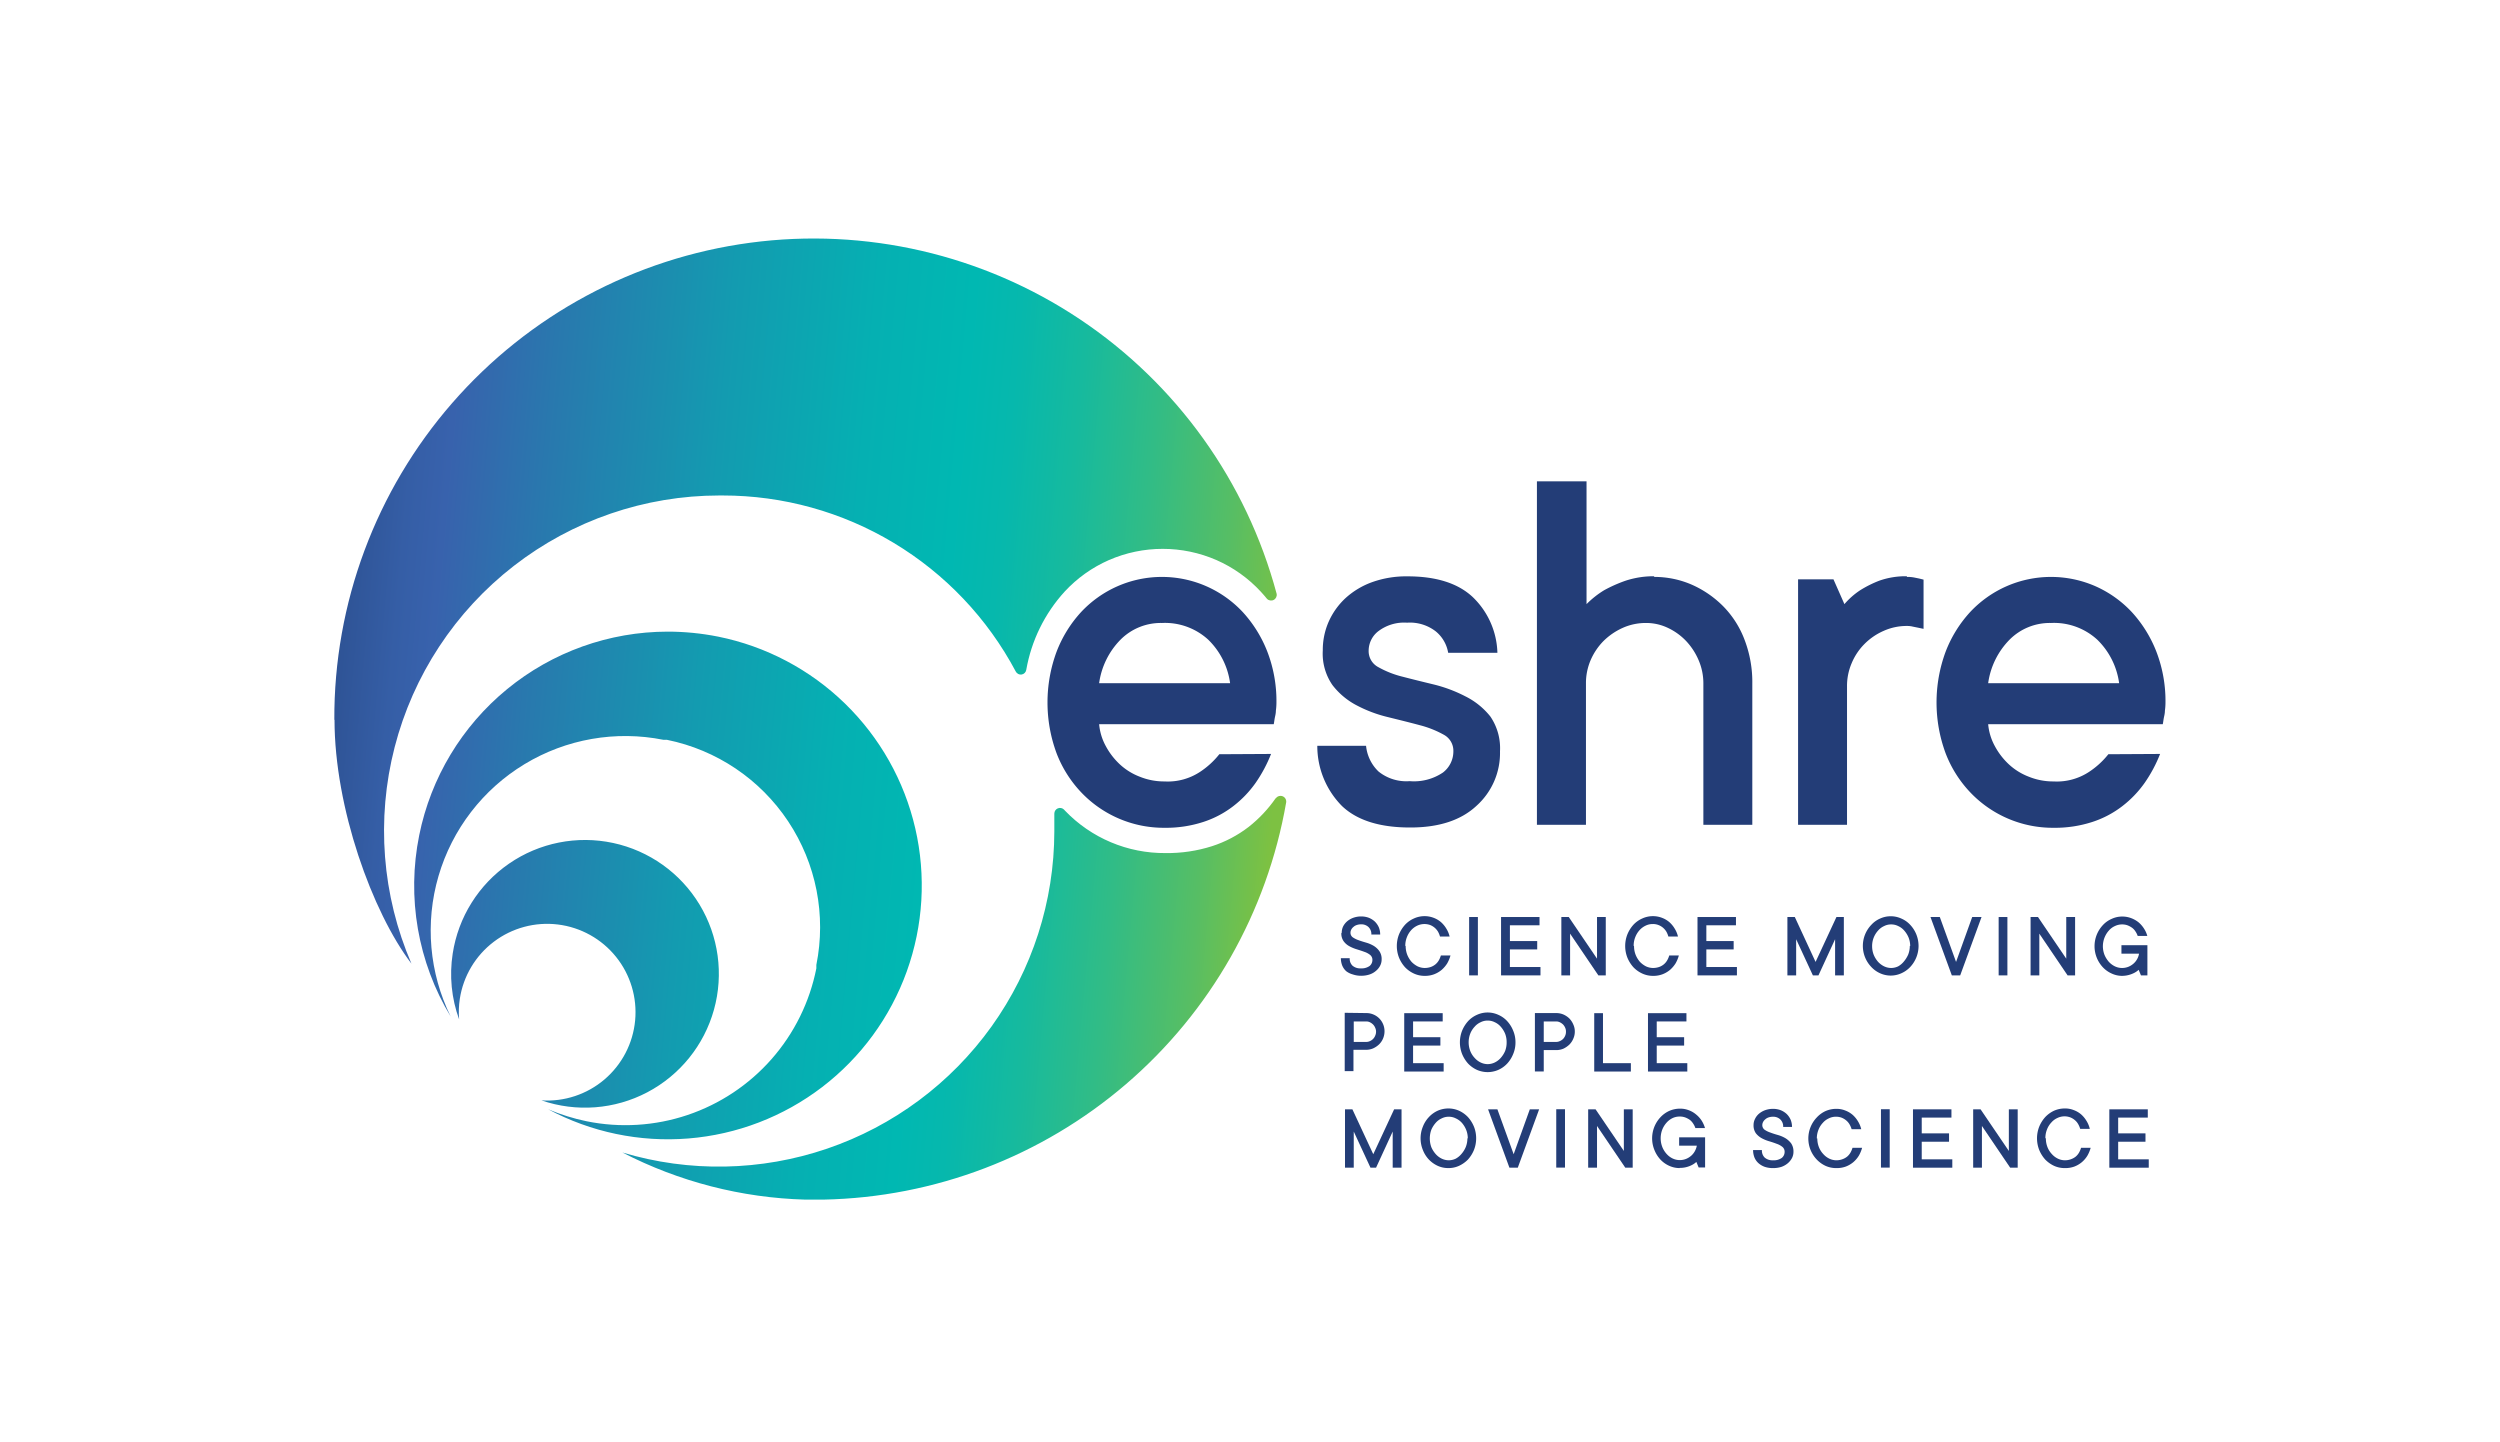
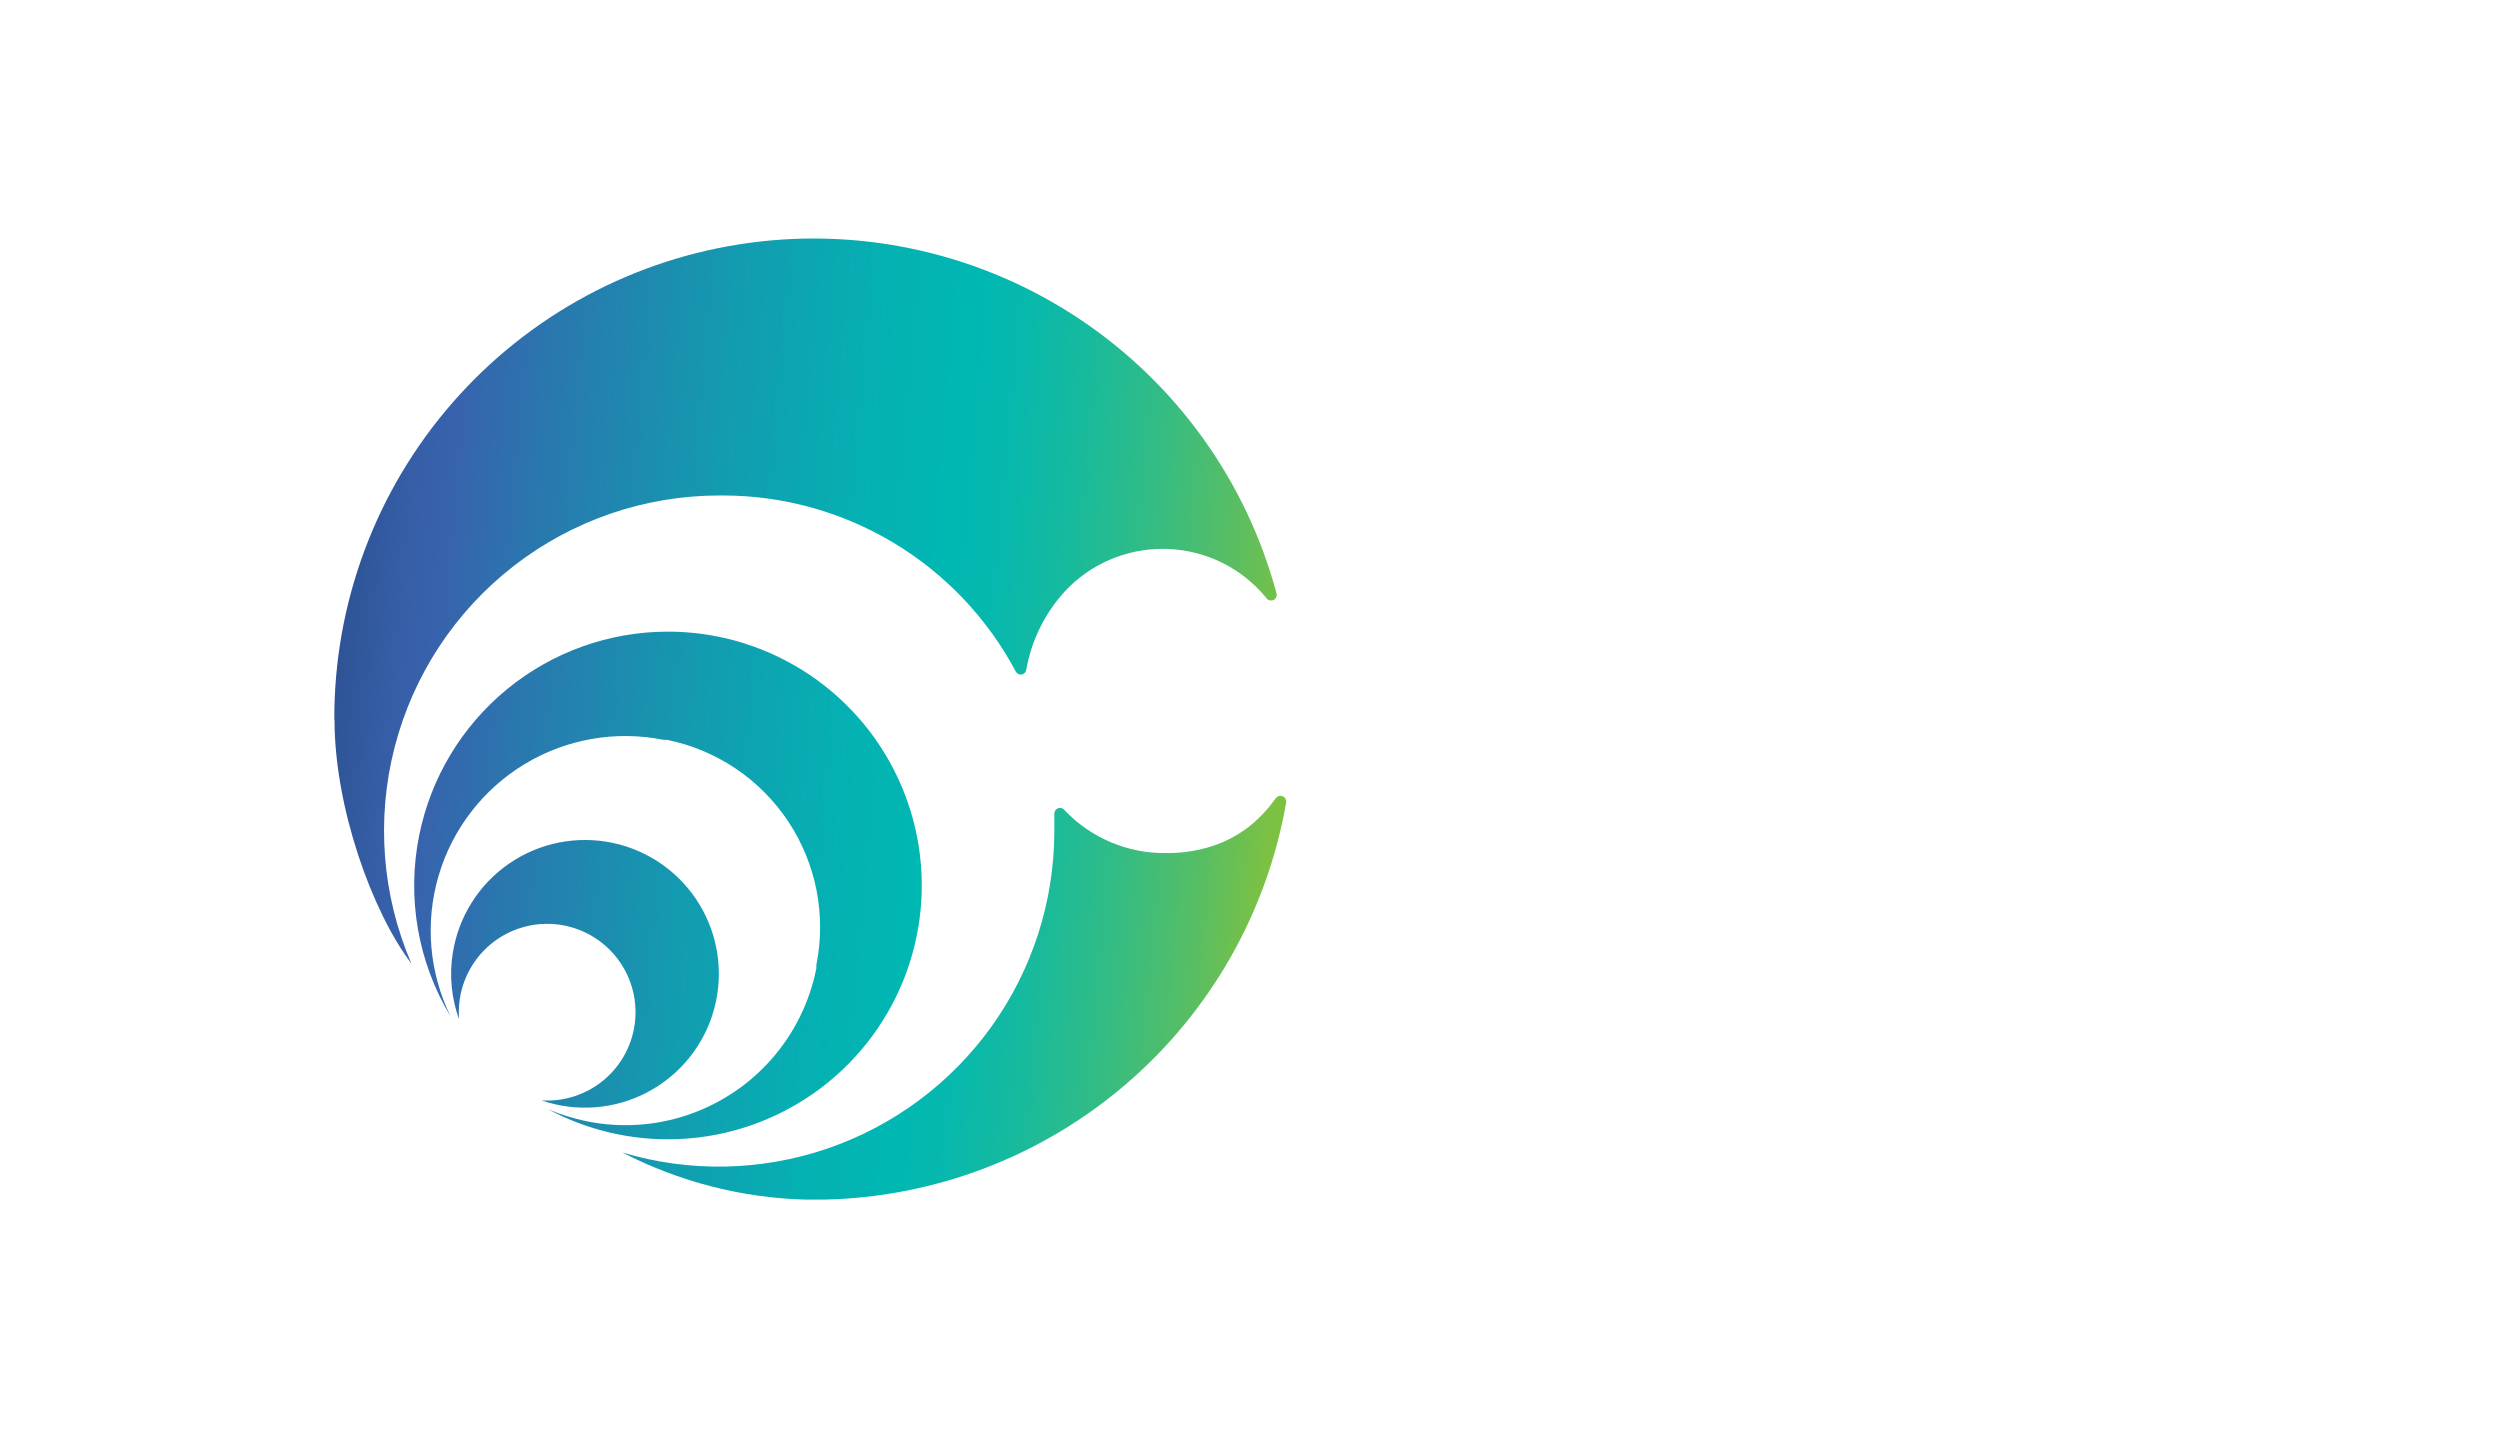
<svg xmlns="http://www.w3.org/2000/svg" id="Layer_1" data-name="Layer 1" viewBox="0 0 260 150">
  <defs>
    <style>.cls-1{fill:none;}.cls-2{clip-path:url(#clip-path);}.cls-3{fill:#233d77;}.cls-4{clip-path:url(#clip-path-2);}.cls-5{fill:url(#linear-gradient);}</style>
    <clipPath id="clip-path">
-       <rect class="cls-1" x="34.79" y="25" width="190.41" height="100" />
-     </clipPath>
+       </clipPath>
    <clipPath id="clip-path-2">
      <path class="cls-1" d="M47.08,99.18a13.79,13.79,0,0,0,.67,6.84,9.06,9.06,0,0,1,.07-2.14,9.19,9.19,0,1,1,8.49,10.56,13.92,13.92,0,1,0-9.23-15.26M132.68,83s0,0,0,0a13.83,13.83,0,0,1-2.82,3,12.6,12.6,0,0,1-3.8,2,15.28,15.28,0,0,1-4.84.72,14.32,14.32,0,0,1-10.46-4.41.63.63,0,0,1-.11-.12.59.59,0,0,0-1,.42c0,.49,0,1,0,1.48v.38a34.9,34.9,0,0,1-44.92,33.39,44.16,44.16,0,0,0,19,4.9h1.91a49.86,49.86,0,0,0,48.12-41.3.59.59,0,0,0-.59-.69.59.59,0,0,0-.49.26M43.6,86.86a26.33,26.33,0,0,0,3.27,18.86A20.24,20.24,0,0,1,69,76.94l.18,0,.18,0a19.88,19.88,0,0,1,15.54,23.41l0,.18,0,.18A20.24,20.24,0,0,1,61,116.61a21.15,21.15,0,0,1-4-1.25A26.4,26.4,0,1,0,74.69,66.21a26.93,26.93,0,0,0-5.25-.52A26.39,26.39,0,0,0,43.6,86.86m-8.81-12c0,9.12,3.92,20,8,25.36a34.88,34.88,0,0,1,32-48.69h.38a34.5,34.5,0,0,1,30.47,18.31.58.58,0,0,0,1.09-.17,16.22,16.22,0,0,1,4-8.15,13.86,13.86,0,0,1,4.59-3.27,14,14,0,0,1,11.2,0,13.86,13.86,0,0,1,4.59,3.27c.23.25.45.5.66.76a.59.59,0,0,0,1-.53,49.85,49.85,0,0,0-98,13.11" />
    </clipPath>
    <linearGradient id="linear-gradient" x1="-720.06" y1="485.93" x2="-718.27" y2="485.93" gradientTransform="matrix(0, 55.76, 55.76, 0, -27009.91, 40174.17)" gradientUnits="userSpaceOnUse">
      <stop offset="0" stop-color="#2d5191" />
      <stop offset="0" stop-color="#2d5192" />
      <stop offset="0.07" stop-color="#355ea6" />
      <stop offset="0.11" stop-color="#3862ad" />
      <stop offset="0.21" stop-color="#2978ae" />
      <stop offset="0.39" stop-color="#139bb0" />
      <stop offset="0.54" stop-color="#05b0b2" />
      <stop offset="0.64" stop-color="#00b8b2" />
      <stop offset="0.69" stop-color="#06b8ad" />
      <stop offset="0.76" stop-color="#16ba9e" />
      <stop offset="0.84" stop-color="#31bc86" />
      <stop offset="0.93" stop-color="#57be64" />
      <stop offset="1" stop-color="#7dc142" />
    </linearGradient>
  </defs>
  <g class="cls-2">
    <path class="cls-3" d="M139.54,97a1.57,1.57,0,0,1,.14-.64,1.79,1.79,0,0,1,.42-.54,2.11,2.11,0,0,1,.64-.37,2.41,2.41,0,0,1,.83-.14,2.26,2.26,0,0,1,.79.14,2.05,2.05,0,0,1,.63.4,1.94,1.94,0,0,1,.41.6,2,2,0,0,1,.14.74h-.92a1,1,0,0,0-.29-.77,1.06,1.06,0,0,0-.76-.29,1.35,1.35,0,0,0-.46.07.92.92,0,0,0-.35.2.86.86,0,0,0-.23.28.69.69,0,0,0-.08.32.58.58,0,0,0,.25.49,2.5,2.5,0,0,0,.59.29c.24.09.5.17.78.25a3.39,3.39,0,0,1,.78.33,2,2,0,0,1,.59.54,1.44,1.44,0,0,1,.25.89,1.39,1.39,0,0,1-.15.63,1.68,1.68,0,0,1-.43.54,1.94,1.94,0,0,1-.66.38,2.75,2.75,0,0,1-.88.14,2.66,2.66,0,0,1-.88-.14A2,2,0,0,1,140,101a1.65,1.65,0,0,1-.41-.59,2.1,2.1,0,0,1-.14-.76h.92a1,1,0,0,0,.29.78,1.23,1.23,0,0,0,.87.28,1.43,1.43,0,0,0,.91-.25.8.8,0,0,0,.29-.62.65.65,0,0,0-.24-.53,1.9,1.9,0,0,0-.6-.32c-.24-.09-.49-.17-.78-.26a4,4,0,0,1-.77-.32,1.77,1.77,0,0,1-.6-.52,1.35,1.35,0,0,1-.24-.84" />
    <path class="cls-3" d="M146.19,98.4a2.46,2.46,0,0,0,.17.91,2.62,2.62,0,0,0,.44.72,2.36,2.36,0,0,0,.63.47,1.78,1.78,0,0,0,.74.17,2,2,0,0,0,.62-.1,1.62,1.62,0,0,0,.5-.28,1.57,1.57,0,0,0,.35-.42,2.21,2.21,0,0,0,.21-.5h1a3.46,3.46,0,0,1-.34.82,3.07,3.07,0,0,1-.57.67,2.77,2.77,0,0,1-.78.46,2.69,2.69,0,0,1-1,.17,2.64,2.64,0,0,1-1.11-.24,3,3,0,0,1-.92-.65,3.43,3.43,0,0,1-.63-1,3.32,3.32,0,0,1,0-2.43,3.43,3.43,0,0,1,.63-1,2.8,2.8,0,0,1,.92-.65,2.64,2.64,0,0,1,1.11-.24,2.6,2.6,0,0,1,.93.17,2.56,2.56,0,0,1,.77.45,2.82,2.82,0,0,1,.56.68,2.79,2.79,0,0,1,.34.82h-1a2.28,2.28,0,0,0-.21-.51,1.67,1.67,0,0,0-.82-.69,1.76,1.76,0,0,0-1.34.07,2,2,0,0,0-.63.47,2.36,2.36,0,0,0-.44.72,2.4,2.4,0,0,0-.17.9" />
    <rect class="cls-3" x="152.79" y="95.37" width="0.91" height="6.07" />
    <polygon class="cls-3" points="160.21 100.57 160.21 101.44 156.11 101.44 156.11 95.37 160.11 95.37 160.11 96.23 157.03 96.23 157.03 97.87 159.87 97.87 159.87 98.74 157.03 98.74 157.03 100.57 160.21 100.57" />
    <polygon class="cls-3" points="167 95.37 167 101.44 166.23 101.44 163.29 97.1 163.29 101.44 162.38 101.44 162.38 95.37 163.15 95.37 166.09 99.7 166.09 95.37 167 95.37" />
    <path class="cls-3" d="M169.94,98.4a2.46,2.46,0,0,0,.17.91,2.62,2.62,0,0,0,.44.72,2.36,2.36,0,0,0,.63.47,1.78,1.78,0,0,0,.74.17,2,2,0,0,0,.62-.1,1.62,1.62,0,0,0,.5-.28,1.57,1.57,0,0,0,.35-.42,2.21,2.21,0,0,0,.21-.5h1a3.46,3.46,0,0,1-.34.82,3.07,3.07,0,0,1-.57.67,2.77,2.77,0,0,1-.78.46,2.69,2.69,0,0,1-1,.17,2.64,2.64,0,0,1-1.11-.24,3,3,0,0,1-.92-.65,3.43,3.43,0,0,1-.63-1,3.32,3.32,0,0,1,0-2.43,3.43,3.43,0,0,1,.63-1,2.8,2.8,0,0,1,.92-.65,2.64,2.64,0,0,1,1.11-.24,2.6,2.6,0,0,1,.93.17,2.56,2.56,0,0,1,.77.45,2.82,2.82,0,0,1,.56.68,2.79,2.79,0,0,1,.34.82h-1a2.28,2.28,0,0,0-.21-.51,1.73,1.73,0,0,0-.35-.41,1.64,1.64,0,0,0-.48-.28,1.55,1.55,0,0,0-.59-.1,1.63,1.63,0,0,0-.74.17,2,2,0,0,0-.63.47,2.36,2.36,0,0,0-.44.72,2.4,2.4,0,0,0-.17.9" />
    <polygon class="cls-3" points="180.64 100.57 180.64 101.44 176.54 101.44 176.54 95.37 180.54 95.37 180.54 96.23 177.46 96.23 177.46 97.87 180.3 97.87 180.3 98.74 177.46 98.74 177.46 100.57 180.64 100.57" />
    <polygon class="cls-3" points="191.76 95.37 191.76 101.44 190.85 101.44 190.85 97.68 189.12 101.44 188.54 101.44 186.8 97.68 186.8 101.44 185.89 101.44 185.89 95.37 186.66 95.37 188.82 100.04 190.99 95.37 191.76 95.37" />
-     <path class="cls-3" d="M198.66,98.4a2.4,2.4,0,0,0-.17-.9,2.59,2.59,0,0,0-.45-.72,1.8,1.8,0,0,0-.63-.47,1.59,1.59,0,0,0-.73-.17,1.57,1.57,0,0,0-.73.17,1.8,1.8,0,0,0-.63.47,2.39,2.39,0,0,0-.62,1.62,2.46,2.46,0,0,0,.17.91,2.65,2.65,0,0,0,.45.72,2.08,2.08,0,0,0,.63.47,1.7,1.7,0,0,0,.73.17,1.73,1.73,0,0,0,.73-.17A2.08,2.08,0,0,0,198,100a2.92,2.92,0,0,0,.45-.72,2.46,2.46,0,0,0,.17-.91m.91,0a3.21,3.21,0,0,1-.87,2.2,2.85,2.85,0,0,1-.92.65,2.66,2.66,0,0,1-2.21,0,2.81,2.81,0,0,1-.91-.65,3.17,3.17,0,0,1,0-4.39,2.67,2.67,0,0,1,.91-.65,2.66,2.66,0,0,1,2.21,0,2.7,2.7,0,0,1,.92.65,3.21,3.21,0,0,1,.87,2.19" />
-     <polygon class="cls-3" points="200.77 95.37 201.74 95.37 203.43 100.04 205.11 95.37 206.08 95.37 203.86 101.44 202.99 101.44 200.77 95.37" />
    <rect class="cls-3" x="207.86" y="95.37" width="0.91" height="6.07" />
    <polygon class="cls-3" points="215.81 95.37 215.81 101.44 215.03 101.44 212.09 97.1 212.09 101.44 211.18 101.44 211.18 95.37 211.95 95.37 214.89 99.7 214.89 95.37 215.81 95.37" />
    <path class="cls-3" d="M220.72,101.49a2.56,2.56,0,0,1-1.1-.24,2.85,2.85,0,0,1-.92-.65,3.21,3.21,0,0,1,0-4.39,2.7,2.7,0,0,1,.92-.65,2.56,2.56,0,0,1,1.1-.24,2.6,2.6,0,0,1,.93.17,2.76,2.76,0,0,1,.77.44,2.88,2.88,0,0,1,.56.65,2.69,2.69,0,0,1,.34.76h-1a1.87,1.87,0,0,0-.22-.45,1.44,1.44,0,0,0-.35-.39,2.12,2.12,0,0,0-.47-.26,1.64,1.64,0,0,0-.6-.1,1.7,1.7,0,0,0-.73.17,1.8,1.8,0,0,0-.63.47,2.46,2.46,0,0,0-.45,2.53,2.65,2.65,0,0,0,.45.72,2.08,2.08,0,0,0,.63.47,1.7,1.7,0,0,0,.73.17,1.76,1.76,0,0,0,.66-.12,1.87,1.87,0,0,0,.54-.33,1.74,1.74,0,0,0,.38-.47,1.69,1.69,0,0,0,.2-.57h-1.83V98.3h2.7v3.14h-.67l-.24-.58a2,2,0,0,1-.46.32,2.81,2.81,0,0,1-1.28.31" />
    <path class="cls-3" d="M142.1,108.36a.85.85,0,0,0,.38-.09,1,1,0,0,0,.32-.22,1,1,0,0,0,.22-.34,1,1,0,0,0,.09-.42.93.93,0,0,0-.09-.4,1,1,0,0,0-.22-.34,1.24,1.24,0,0,0-.32-.23.85.85,0,0,0-.38-.09h-1.31v2.13Zm0-3a1.85,1.85,0,0,1,.74.15,1.86,1.86,0,0,1,1,1,1.85,1.85,0,0,1,.15.74,1.93,1.93,0,0,1-.15.75,1.87,1.87,0,0,1-.41.61,2.26,2.26,0,0,1-.62.42,1.85,1.85,0,0,1-.74.15h-1.31v2.22h-.91v-6.07Z" />
    <polygon class="cls-3" points="150.14 110.57 150.14 111.44 146.04 111.44 146.04 105.37 150.04 105.37 150.04 106.23 146.96 106.23 146.96 107.87 149.8 107.87 149.8 108.74 146.96 108.74 146.96 110.57 150.14 110.57" />
    <path class="cls-3" d="M156.69,108.4a2.4,2.4,0,0,0-.16-.9,2.59,2.59,0,0,0-.45-.72,1.8,1.8,0,0,0-.63-.47,1.59,1.59,0,0,0-.73-.17,1.57,1.57,0,0,0-.73.17,1.8,1.8,0,0,0-.63.47,2.26,2.26,0,0,0-.45.71,2.52,2.52,0,0,0,0,1.82,2.26,2.26,0,0,0,.45.71,2,2,0,0,0,.63.48,1.7,1.7,0,0,0,.73.17,1.73,1.73,0,0,0,.73-.17,2,2,0,0,0,.63-.48,2.69,2.69,0,0,0,.45-.71,2.45,2.45,0,0,0,.16-.91m.92,0a3.05,3.05,0,0,1-.24,1.22,3.23,3.23,0,0,1-.63,1,2.85,2.85,0,0,1-.92.65,2.77,2.77,0,0,1-2.21,0,3,3,0,0,1-.92-.65,3.43,3.43,0,0,1-.63-1,3.32,3.32,0,0,1,0-2.43,3.43,3.43,0,0,1,.63-1,2.8,2.8,0,0,1,.92-.65,2.66,2.66,0,0,1,2.21,0,2.7,2.7,0,0,1,.92.65,3.23,3.23,0,0,1,.63,1,3.07,3.07,0,0,1,.24,1.21" />
    <path class="cls-3" d="M161.85,108.36a.85.85,0,0,0,.38-.09,1.06,1.06,0,0,0,.33-.22,1.11,1.11,0,0,0,.22-.34,1,1,0,0,0,.08-.42.92.92,0,0,0-.08-.4,1.11,1.11,0,0,0-.22-.34,1.3,1.3,0,0,0-.33-.23.85.85,0,0,0-.38-.09h-1.3v2.13Zm0-3a1.9,1.9,0,0,1,.75.15,2.11,2.11,0,0,1,.61.41,2,2,0,0,1,.41.62,1.7,1.7,0,0,1,.16.74,1.78,1.78,0,0,1-.16.75,1.87,1.87,0,0,1-.41.61,2.37,2.37,0,0,1-.61.42,1.9,1.9,0,0,1-.75.15h-1.3v2.22h-.92v-6.07Z" />
    <polygon class="cls-3" points="169.61 110.57 169.61 111.44 165.8 111.44 165.8 105.37 166.71 105.37 166.71 110.57 169.61 110.57" />
    <polygon class="cls-3" points="175.48 110.57 175.48 111.44 171.39 111.44 171.39 105.37 175.39 105.37 175.39 106.23 172.3 106.23 172.3 107.87 175.15 107.87 175.15 108.74 172.3 108.74 172.3 110.57 175.48 110.57" />
    <polygon class="cls-3" points="145.76 115.37 145.76 121.44 144.84 121.44 144.84 117.68 143.11 121.44 142.53 121.44 140.79 117.68 140.79 121.44 139.88 121.44 139.88 115.37 140.65 115.37 142.82 120.04 144.99 115.37 145.76 115.37" />
    <path class="cls-3" d="M152.65,118.4a2.4,2.4,0,0,0-.17-.9,2.57,2.57,0,0,0-.44-.72,1.93,1.93,0,0,0-.64-.47,1.57,1.57,0,0,0-.73-.17,1.59,1.59,0,0,0-.73.17,1.8,1.8,0,0,0-.63.47,2.69,2.69,0,0,0-.45.71,2.67,2.67,0,0,0,0,1.82,2.69,2.69,0,0,0,.45.71,2,2,0,0,0,.63.48,1.73,1.73,0,0,0,.73.17,1.7,1.7,0,0,0,.73-.17A2.11,2.11,0,0,0,152,120a2.66,2.66,0,0,0,.44-.71,2.46,2.46,0,0,0,.17-.91m.91,0a3.27,3.27,0,0,1-.23,1.22,3.43,3.43,0,0,1-.63,1,3.18,3.18,0,0,1-.93.65,2.59,2.59,0,0,1-1.1.23,2.62,2.62,0,0,1-1.1-.23,3,3,0,0,1-.92-.65,3.05,3.05,0,0,1-.63-1,3.2,3.2,0,0,1,0-2.43,3.05,3.05,0,0,1,.63-1,2.88,2.88,0,0,1,.92-.66,2.78,2.78,0,0,1,1.1-.23,2.74,2.74,0,0,1,1.1.23,3,3,0,0,1,.93.66,3.43,3.43,0,0,1,.63,1,3.26,3.26,0,0,1,.23,1.21" />
    <polygon class="cls-3" points="154.76 115.37 155.73 115.37 157.42 120.04 159.1 115.37 160.07 115.37 157.85 121.44 156.98 121.44 154.76 115.37" />
    <rect class="cls-3" x="161.85" y="115.36" width="0.91" height="6.07" />
    <polygon class="cls-3" points="169.8 115.37 169.8 121.44 169.03 121.44 166.09 117.1 166.09 121.44 165.17 121.44 165.17 115.37 165.94 115.37 168.88 119.7 168.88 115.37 169.8 115.37" />
    <path class="cls-3" d="M174.71,121.48a2.62,2.62,0,0,1-1.1-.23,2.85,2.85,0,0,1-.92-.65,3.23,3.23,0,0,1-.63-1,3.21,3.21,0,0,1,.63-3.41,2.88,2.88,0,0,1,.92-.66,2.78,2.78,0,0,1,1.1-.23,2.45,2.45,0,0,1,.94.17,2.51,2.51,0,0,1,.76.45,2.67,2.67,0,0,1,.57.64,3,3,0,0,1,.34.76h-1a1.87,1.87,0,0,0-.22-.45,1.59,1.59,0,0,0-.34-.39,2.19,2.19,0,0,0-.48-.26,1.64,1.64,0,0,0-.6-.1,1.72,1.72,0,0,0-.73.16,2,2,0,0,0-.63.48,2.43,2.43,0,0,0-.44.71,2.52,2.52,0,0,0,0,1.82,2.43,2.43,0,0,0,.44.71,2,2,0,0,0,.63.48,1.73,1.73,0,0,0,.73.17,1.76,1.76,0,0,0,.66-.12,1.87,1.87,0,0,0,.54-.33,1.74,1.74,0,0,0,.38-.47,1.92,1.92,0,0,0,.21-.58h-1.84v-.87h2.7v3.14h-.67l-.24-.58a2,2,0,0,1-.46.32,2.66,2.66,0,0,1-1.28.3" />
    <path class="cls-3" d="M182.37,117a1.39,1.39,0,0,1,.15-.63,1.62,1.62,0,0,1,.41-.54,2.11,2.11,0,0,1,.64-.37,2.45,2.45,0,0,1,.83-.14,2.26,2.26,0,0,1,.79.14,2.05,2.05,0,0,1,.63.4,1.94,1.94,0,0,1,.41.6,2,2,0,0,1,.14.74h-.92a1,1,0,0,0-.29-.77,1.06,1.06,0,0,0-.76-.29,1.35,1.35,0,0,0-.46.07.92.92,0,0,0-.35.2.89.89,0,0,0-.23.28.71.71,0,0,0-.08.31.59.59,0,0,0,.25.5,2.4,2.4,0,0,0,.6.29c.23.09.49.17.77.25a3.39,3.39,0,0,1,.78.33,2.2,2.2,0,0,1,.6.54,1.51,1.51,0,0,1,.24.89,1.39,1.39,0,0,1-.15.63,1.83,1.83,0,0,1-.43.54,2.12,2.12,0,0,1-.66.38,2.71,2.71,0,0,1-.88.13,2.57,2.57,0,0,1-.87-.13,2,2,0,0,1-.66-.39,1.65,1.65,0,0,1-.41-.59,2.14,2.14,0,0,1-.14-.76h.92a1,1,0,0,0,.29.78,1.23,1.23,0,0,0,.87.28,1.43,1.43,0,0,0,.91-.25.8.8,0,0,0,.29-.62.64.64,0,0,0-.24-.53,1.9,1.9,0,0,0-.6-.32c-.23-.09-.5-.18-.77-.26a3.87,3.87,0,0,1-.78-.32,2,2,0,0,1-.6-.51,1.41,1.41,0,0,1-.24-.86" />
    <path class="cls-3" d="M189,118.4a2.46,2.46,0,0,0,.17.91,2.26,2.26,0,0,0,.45.71,2,2,0,0,0,.63.48,1.7,1.7,0,0,0,.73.17,1.81,1.81,0,0,0,.63-.11,1.67,1.67,0,0,0,.49-.27,1.57,1.57,0,0,0,.35-.42,2.21,2.21,0,0,0,.21-.5h1a3.46,3.46,0,0,1-.34.82,2.81,2.81,0,0,1-.57.67,2.77,2.77,0,0,1-.78.46,2.69,2.69,0,0,1-1,.16,2.63,2.63,0,0,1-1.11-.23,3,3,0,0,1-.91-.65,3.17,3.17,0,0,1,0-4.39,2.84,2.84,0,0,1,.91-.66,2.79,2.79,0,0,1,1.11-.23,2.4,2.4,0,0,1,.93.17,2.56,2.56,0,0,1,.77.45,2.82,2.82,0,0,1,.56.68,2.79,2.79,0,0,1,.34.82h-1a2.31,2.31,0,0,0-.22-.51,1.53,1.53,0,0,0-.35-.41,1.72,1.72,0,0,0-.47-.28,1.64,1.64,0,0,0-.6-.1,1.57,1.57,0,0,0-.73.17,1.8,1.8,0,0,0-.63.47,2.2,2.2,0,0,0-.45.72,2.4,2.4,0,0,0-.17.9" />
    <rect class="cls-3" x="195.62" y="115.36" width="0.91" height="6.07" />
    <polygon class="cls-3" points="203.04 120.57 203.04 121.44 198.95 121.44 198.95 115.37 202.95 115.37 202.95 116.23 199.86 116.23 199.86 117.87 202.7 117.87 202.7 118.74 199.86 118.74 199.86 120.57 203.04 120.57" />
    <polygon class="cls-3" points="209.84 115.37 209.84 121.44 209.06 121.44 206.12 117.1 206.12 121.44 205.21 121.44 205.21 115.37 205.98 115.37 208.92 119.7 208.92 115.37 209.84 115.37" />
    <path class="cls-3" d="M212.77,118.4a2.46,2.46,0,0,0,.17.91,2.26,2.26,0,0,0,.45.71,2,2,0,0,0,.63.48,1.7,1.7,0,0,0,.73.17,1.81,1.81,0,0,0,.63-.11,1.67,1.67,0,0,0,.49-.27,1.57,1.57,0,0,0,.35-.42,2.21,2.21,0,0,0,.21-.5h1a3.46,3.46,0,0,1-.34.82,2.81,2.81,0,0,1-.57.67,2.77,2.77,0,0,1-.78.46,2.69,2.69,0,0,1-1,.16,2.63,2.63,0,0,1-1.11-.23,3.14,3.14,0,0,1-.92-.65,3.43,3.43,0,0,1-.63-1,3.32,3.32,0,0,1,0-2.43,3.43,3.43,0,0,1,.63-1,3,3,0,0,1,.92-.66,2.79,2.79,0,0,1,1.11-.23,2.4,2.4,0,0,1,.93.17,2.56,2.56,0,0,1,.77.45,2.82,2.82,0,0,1,.56.68,2.79,2.79,0,0,1,.34.82h-1a2.31,2.31,0,0,0-.22-.51,1.53,1.53,0,0,0-.35-.41,1.64,1.64,0,0,0-.48-.28,1.71,1.71,0,0,0-1.32.07,1.8,1.8,0,0,0-.63.47,2.2,2.2,0,0,0-.45.72,2.4,2.4,0,0,0-.17.9" />
    <polygon class="cls-3" points="223.47 120.57 223.47 121.44 219.37 121.44 219.37 115.37 223.37 115.37 223.37 116.23 220.29 116.23 220.29 117.87 223.13 117.87 223.13 118.74 220.29 118.74 220.29 120.57 223.47 120.57" />
  </g>
  <g class="cls-4">
    <rect class="cls-5" x="30.34" y="21.17" width="107.93" height="107.34" transform="translate(2.41 152.31) rotate(-85)" />
  </g>
  <g class="cls-2">
    <path class="cls-3" d="M120.84,64.79a5.9,5.9,0,0,0-4.3,1.73,8,8,0,0,0-2.23,4.53h13.62a7.76,7.76,0,0,0-2.26-4.51,6.65,6.65,0,0,0-4.83-1.75m11.35,13.62a14.63,14.63,0,0,1-1.6,3,11.18,11.18,0,0,1-2.33,2.43,10.32,10.32,0,0,1-3.14,1.65,12.54,12.54,0,0,1-4,.6,11.84,11.84,0,0,1-8.64-3.65,12.26,12.26,0,0,1-2.6-4.11,15.24,15.24,0,0,1,0-10.54,12.94,12.94,0,0,1,2.54-4.12,11.55,11.55,0,0,1,3.8-2.7,11.49,11.49,0,0,1,9.24,0,11.55,11.55,0,0,1,3.8,2.7,13.14,13.14,0,0,1,2.55,4.12,14.31,14.31,0,0,1,.94,5.26,6.36,6.36,0,0,1-.06.87c0,.28-.07.53-.11.73s-.07.48-.11.67H114.31a5.81,5.81,0,0,0,.69,2.27,7.31,7.31,0,0,0,1.45,1.89,6.43,6.43,0,0,0,2.09,1.3,6.77,6.77,0,0,0,2.58.49,6.09,6.09,0,0,0,3.69-1,8.59,8.59,0,0,0,2-1.83Z" />
    <path class="cls-3" d="M142.07,77.56a4.27,4.27,0,0,0,1.3,2.68,4.61,4.61,0,0,0,3.24,1,5.37,5.37,0,0,0,3.46-.9,2.76,2.76,0,0,0,1.08-2.2,1.89,1.89,0,0,0-1-1.73,10.5,10.5,0,0,0-2.53-1c-1-.27-2.1-.54-3.27-.83a13.83,13.83,0,0,1-3.25-1.22,7.61,7.61,0,0,1-2.53-2.12,5.75,5.75,0,0,1-1-3.6,7.28,7.28,0,0,1,.62-3,7.47,7.47,0,0,1,1.76-2.45,8.25,8.25,0,0,1,2.76-1.65,10.5,10.5,0,0,1,3.67-.6q4.49,0,6.79,2.16a8.35,8.35,0,0,1,2.56,5.79h-5.12a3.66,3.66,0,0,0-1.27-2.21,4.37,4.37,0,0,0-3-.92,4.43,4.43,0,0,0-3,.89,2.57,2.57,0,0,0-1,2,1.88,1.88,0,0,0,1,1.73,10,10,0,0,0,2.54,1c1,.26,2.09.53,3.25.81a14.84,14.84,0,0,1,3.25,1.22A7.7,7.7,0,0,1,155,74.52a5.85,5.85,0,0,1,1,3.62,7.37,7.37,0,0,1-2.44,5.66q-2.43,2.27-6.92,2.26-4.71,0-7.06-2.22A8.86,8.86,0,0,1,137,77.56Z" />
-     <path class="cls-3" d="M172,60a9.75,9.75,0,0,1,4,.83,10.67,10.67,0,0,1,3.26,2.27,10,10,0,0,1,2.19,3.48,12.29,12.29,0,0,1,.79,4.5V85.78h-5.09V71.05a6.07,6.07,0,0,0-.49-2.38,6.76,6.76,0,0,0-1.3-2,6.32,6.32,0,0,0-1.9-1.37,5.23,5.23,0,0,0-2.27-.51,5.85,5.85,0,0,0-2.43.51,6.78,6.78,0,0,0-2,1.37,6.48,6.48,0,0,0-1.34,2,6.05,6.05,0,0,0-.48,2.4V85.78h-5.1V50.06H165V62.83a9.62,9.62,0,0,1,1.82-1.44,14.45,14.45,0,0,1,2.25-1,9.33,9.33,0,0,1,3-.46" />
+     <path class="cls-3" d="M172,60a9.75,9.75,0,0,1,4,.83,10.67,10.67,0,0,1,3.26,2.27,10,10,0,0,1,2.19,3.48,12.29,12.29,0,0,1,.79,4.5V85.78V71.05a6.07,6.07,0,0,0-.49-2.38,6.76,6.76,0,0,0-1.3-2,6.32,6.32,0,0,0-1.9-1.37,5.23,5.23,0,0,0-2.27-.51,5.85,5.85,0,0,0-2.43.51,6.78,6.78,0,0,0-2,1.37,6.48,6.48,0,0,0-1.34,2,6.05,6.05,0,0,0-.48,2.4V85.78h-5.1V50.06H165V62.83a9.62,9.62,0,0,1,1.82-1.44,14.45,14.45,0,0,1,2.25-1,9.33,9.33,0,0,1,3-.46" />
    <path class="cls-3" d="M198.33,60a3.73,3.73,0,0,1,.74.06l.54.11.44.11v5.12l-.52-.11-.59-.12a2.48,2.48,0,0,0-.61-.07,5.85,5.85,0,0,0-2.43.51,6.44,6.44,0,0,0-2,1.37,6.19,6.19,0,0,0-1.33,2,6,6,0,0,0-.48,2.38V85.78H187V60.25h3.68l1.14,2.58a7.82,7.82,0,0,1,1.63-1.44,11.62,11.62,0,0,1,2-1,8.23,8.23,0,0,1,2.85-.46" />
    <path class="cls-3" d="M213.3,64.79a5.9,5.9,0,0,0-4.3,1.73,8,8,0,0,0-2.23,4.53h13.62a7.76,7.76,0,0,0-2.26-4.51,6.65,6.65,0,0,0-4.83-1.75m11.35,13.62a14.63,14.63,0,0,1-1.6,3,11.18,11.18,0,0,1-2.33,2.43,10.32,10.32,0,0,1-3.14,1.65,12.54,12.54,0,0,1-4,.6,11.84,11.84,0,0,1-8.64-3.65,12.26,12.26,0,0,1-2.6-4.11,15.24,15.24,0,0,1,0-10.54,12.94,12.94,0,0,1,2.54-4.12,11.55,11.55,0,0,1,3.8-2.7,11.51,11.51,0,0,1,9.25,0,11.62,11.62,0,0,1,3.79,2.7,13.14,13.14,0,0,1,2.55,4.12,14.31,14.31,0,0,1,.94,5.26,6.36,6.36,0,0,1-.06.87c0,.28-.07.53-.11.73s-.07.48-.11.67H206.77a5.81,5.81,0,0,0,.69,2.27,7.31,7.31,0,0,0,1.45,1.89,6.43,6.43,0,0,0,2.09,1.3,6.77,6.77,0,0,0,2.58.49,6.09,6.09,0,0,0,3.69-1,8.59,8.59,0,0,0,2-1.83Z" />
  </g>
</svg>